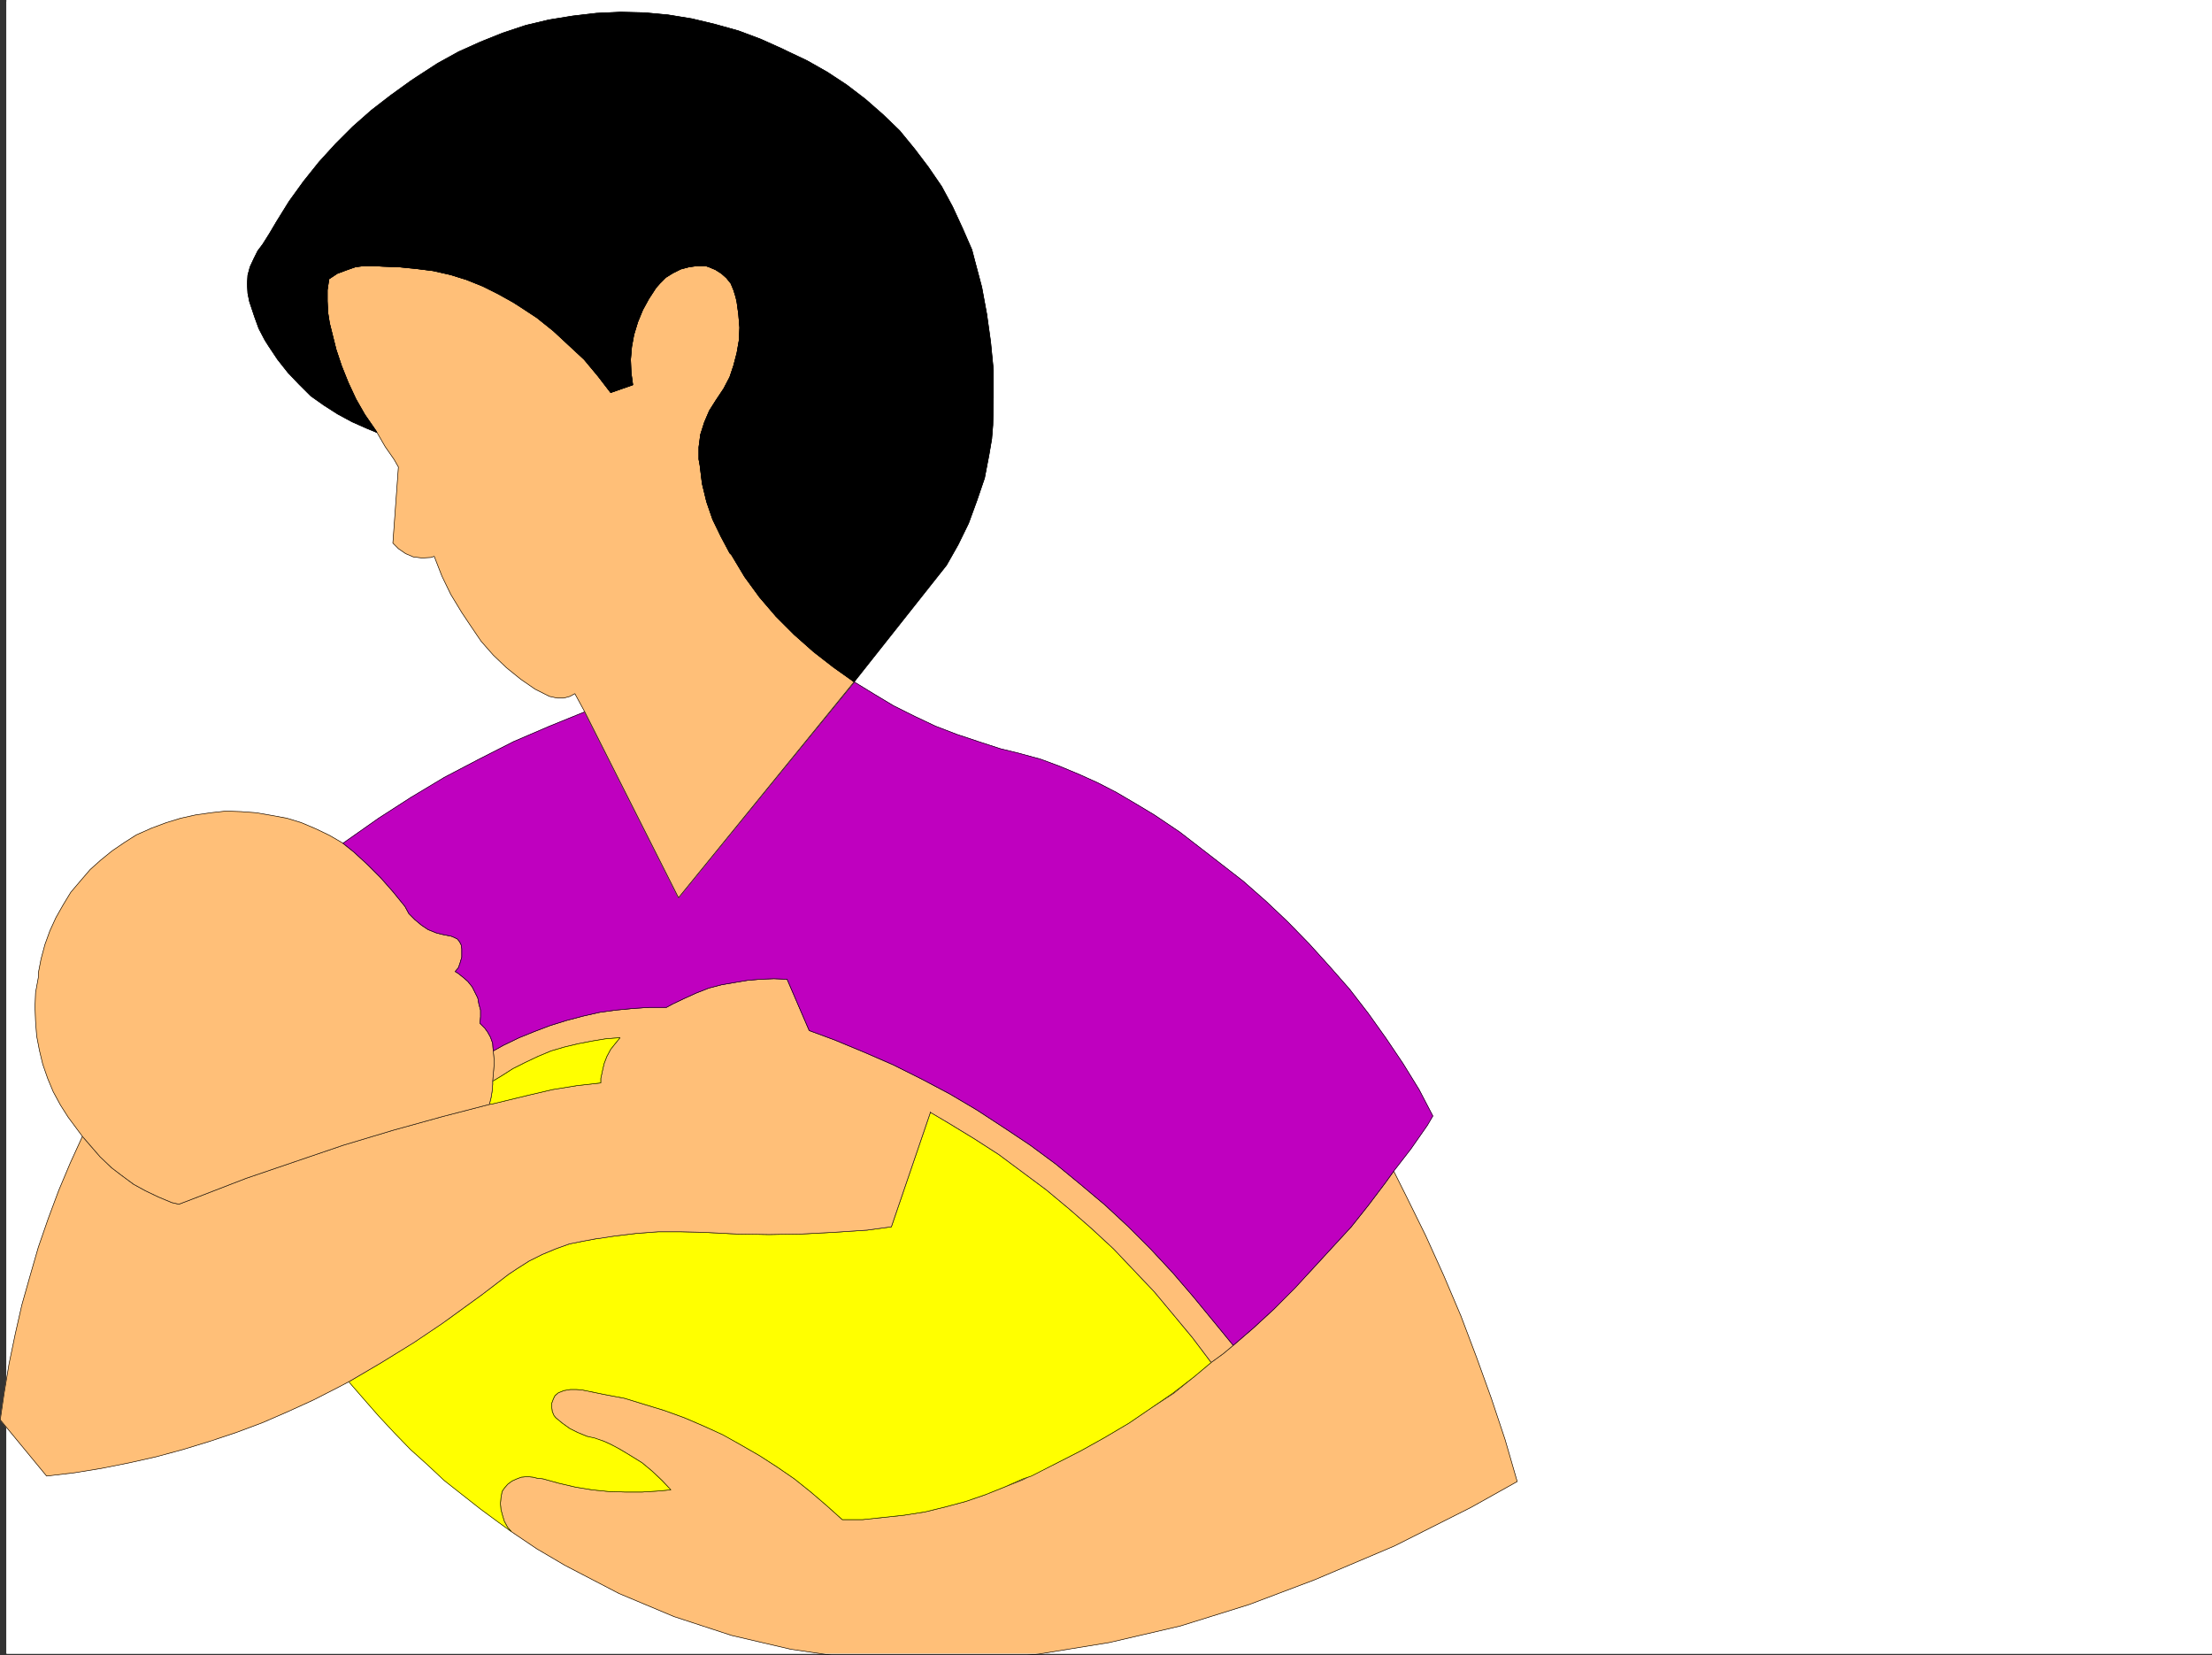
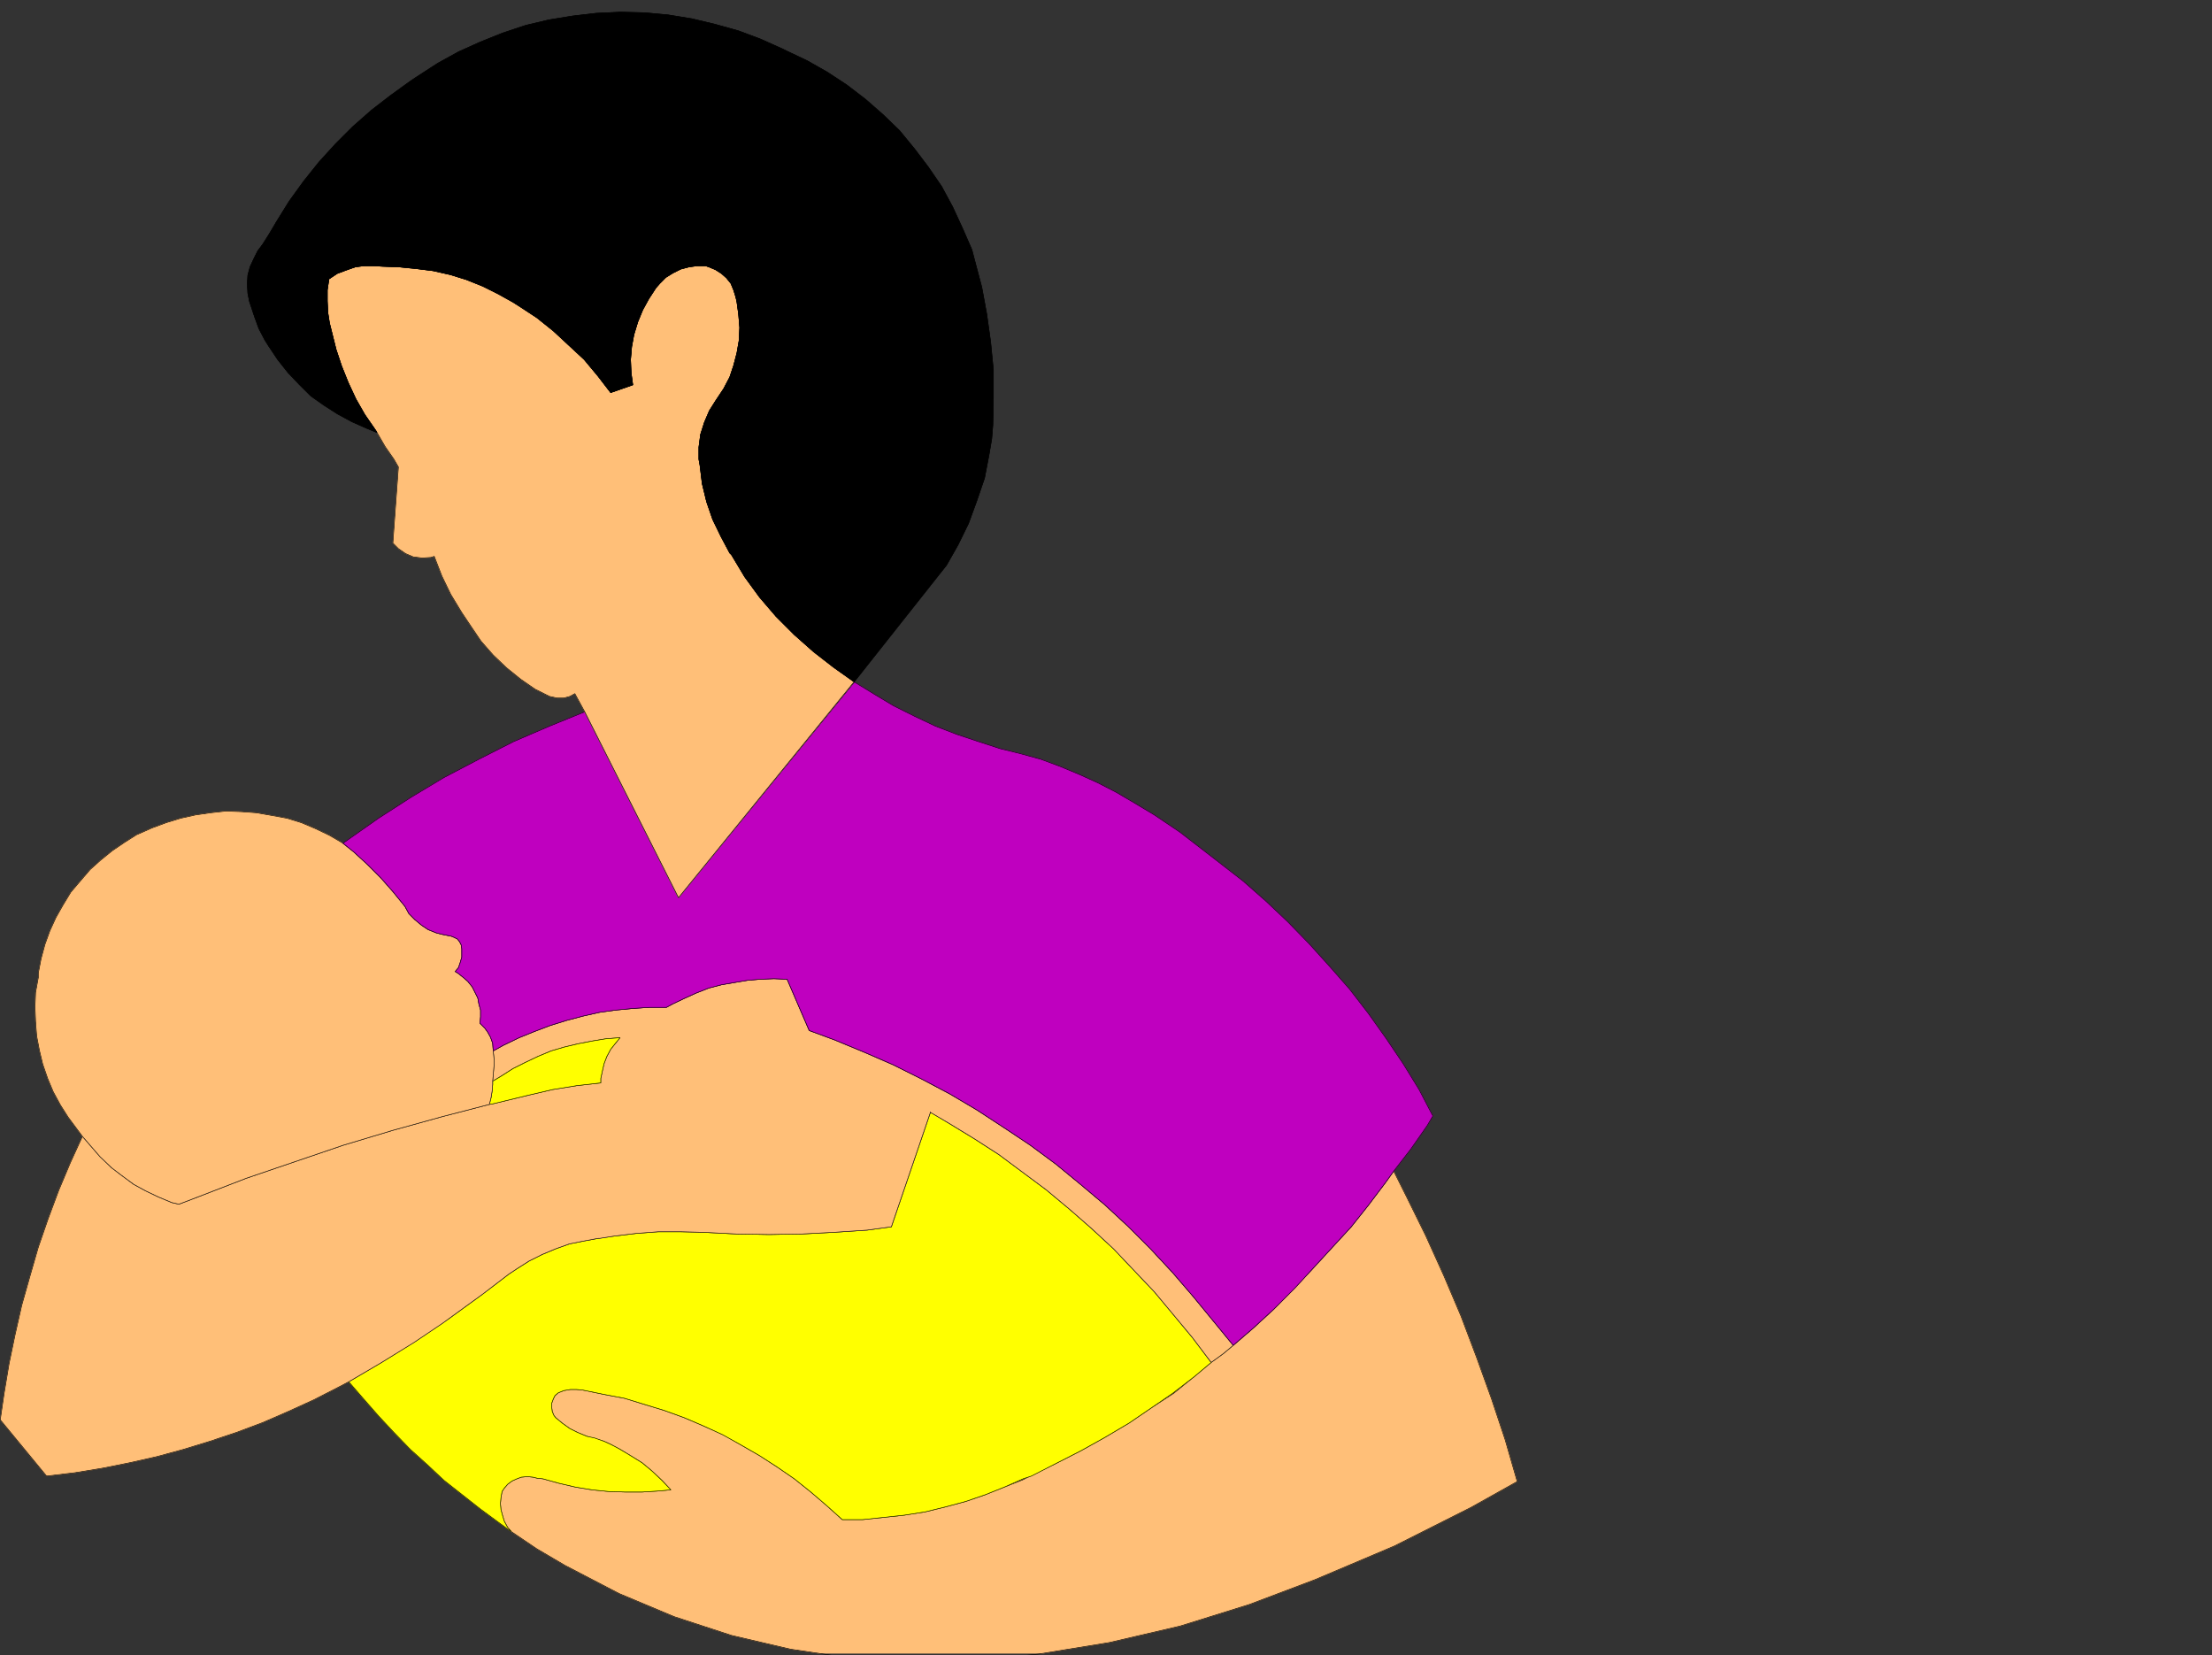
<svg xmlns="http://www.w3.org/2000/svg" width="3005.633" height="2248.25">
  <rect width="100%" height="100%" fill="#333333" stroke="none" />
  <defs>
    <clipPath id="a">
      <path d="M0 0h2997v2244.137H0Zm0 0" />
    </clipPath>
    <clipPath id="b">
      <path d="M671 1588h1382v656.137H671Zm0 0" />
    </clipPath>
    <clipPath id="c">
      <path d="M670 1588h1384v656.137H670Zm0 0" />
    </clipPath>
    <clipPath id="d">
      <path d="M670 1588h1384v658.09H670Zm0 0" />
    </clipPath>
  </defs>
-   <path fill="#fff" d="M8.618 2246.297h2997.015V0H8.618Zm0 0" />
  <g clip-path="url(#a)" transform="translate(8.618 2.16)">
-     <path fill="#fff" fill-rule="evenodd" stroke="#fff" stroke-linecap="square" stroke-linejoin="bevel" stroke-miterlimit="10" stroke-width=".743" d="M.742 2244.137h2995.531V-2.16H.743Zm0 0" />
-   </g>
+     </g>
  <g clip-path="url(#b)" transform="translate(8.618 2.16)">
    <path fill="#ffbf78" fill-rule="evenodd" d="m1303.71 2254.613 98.142-9.734 96.656-15.719 96.656-22.484 93.645-29.207 89.187-33.703 107.875-45.707 104.164-52.434 62.91-35.191-16.46-56.93-18.731-56.188-20.254-56.144-20.957-55.445-23.223-54.66-24.75-54.704-26.199-53.175-17.242-34.446-11.262 15.719-23.226 30.73-23.223 29.207-26.2 28.465-25.491 27.723-26.235 27.684-26.941 27.722-28.504 26.235-26.941 23.187-13.489 11.262-16.5 11.96-23.226 19.473-27.723 22.485-29.95 19.472-30.73 20.957-32.965 19.508-32.214 17.95-33.746 17.242-23.223 11.222-22.484 11.262-24.711 9.734-26.235 10.48-26.2 8.993-27.722 7.469-27.722 6.762-28.465 4.496-27.719 2.972-28.504 3.012h-27.723l-21.699-19.473-21-17.984-22.48-17.988-23.969-16.461-23.227-14.973-24.71-14.234-23.223-13.489-28.504-12.746-26.2-11.222-26.98-9.739-26.976-8.25-26.98-8.25-27.723-5.238-29.207-5.98-8.25-.746h-8.25l-8.993 1.488-7.468 3.012-4.496 3.75-2.27 4.5-2.227 5.98v5.238l.743 5.985 2.23 5.238 2.266 3.012 8.992 7.468 10.48 7.508 10.48 5.239 12.747 5.238 10.476 3.012 12.747 3.753 9.738 4.497 11.262 5.98 14.972 8.996 15.719 9.734 13.488 11.223 13.492 12.746 12.004 12.707-15.757 1.524-23.227 1.488h-22.48l-23.227-.746-22.445-2.266-22.48-3.715-22.485-5.238-21.738-6.023-7.508-.742-5.98-1.485-7.47-.742-8.25.742-6.023 2.227-6.723 3.011-5.984 4.497-4.496 5.238-3.012 4.496-1.484 8.254-.742 8.21.742 8.25 2.23 8.25 2.266 7.466 4.496 8.25 5.242 5.984 34.446 23.227 38.238 22.48 73.43 38.203 74.917 31.434 77.926 25.492 80.157 18.73 80.933 11.965 82.387 5.239zm0 0" />
  </g>
  <g clip-path="url(#c)" transform="translate(8.618 2.16)">
    <path fill="none" stroke="#ffbf78" stroke-linecap="square" stroke-linejoin="bevel" stroke-miterlimit="10" stroke-width=".743" d="m1303.71 2254.613 98.142-9.734 96.656-15.719 96.656-22.484 93.645-29.207 89.187-33.703 107.875-45.707 104.164-52.434 62.91-35.191-16.46-56.93-18.731-56.188-20.254-56.144-20.957-55.445-23.223-54.66-24.75-54.704-26.199-53.175-17.242-34.446-11.262 15.719-23.226 30.73-23.223 29.207-26.2 28.465-25.491 27.723-26.235 27.684-26.941 27.722-28.504 26.235-26.942 23.187-13.488 11.262-16.5 11.96-23.226 19.473-27.723 22.485-29.95 19.472-30.73 20.957-32.965 19.508-32.214 17.95-33.747 17.242-23.222 11.222-22.485 11.262-24.71 9.734-26.235 10.48-26.2 8.993-27.722 7.469-27.722 6.762-28.465 4.496-27.719 2.972-28.504 3.012h-27.723l-21.699-19.473-21-17.984-22.48-17.988-23.969-16.461-23.227-14.973-24.71-14.234-23.223-13.489-28.504-12.746-26.2-11.222-26.98-9.739-26.976-8.25-26.98-8.25-27.723-5.238-29.207-5.98-8.25-.746h-8.25l-8.993 1.488-7.468 3.012-4.496 3.75-2.27 4.5-2.227 5.98v5.238l.743 5.985 2.23 5.238 2.266 3.012 8.992 7.468 10.48 7.508 10.48 5.239 12.747 5.238 10.477 3.012 12.746 3.753 9.738 4.497 11.262 5.98 14.972 8.996 15.719 9.734 13.488 11.223 13.492 12.746 12.004 12.707-15.757 1.524-23.227 1.488h-22.48l-23.227-.746-22.445-2.266-22.48-3.715-22.485-5.238-21.738-6.023-7.508-.743-5.98-1.484-7.47-.742-8.25.742-6.023 2.227-6.723 3.011-5.984 4.497-4.496 5.238-3.012 4.496-1.484 8.254-.742 8.21.742 8.25 2.23 8.25 2.266 7.466 4.496 8.25 5.242 5.984 34.446 23.227 38.238 22.48 73.43 38.203 74.917 31.434 77.926 25.492 80.157 18.73 80.933 11.965 82.387 5.238zm0 0" />
  </g>
  <g clip-path="url(#d)" transform="translate(8.618 2.16)">
    <path fill="none" stroke="#000" stroke-linecap="square" stroke-linejoin="bevel" stroke-miterlimit="10" stroke-width=".743" d="m1303.71 2254.613 98.142-9.734 96.656-15.719 96.656-22.484 93.645-29.207 89.187-33.703 107.875-45.707 104.164-52.434 62.91-35.191-16.46-56.93-18.731-56.188-20.254-56.144-20.957-55.445-23.223-54.66-24.75-54.704-26.199-53.175-17.242-34.446-11.262 15.719-23.226 30.73-23.223 29.207-26.2 28.465-25.491 27.723-26.235 27.684-26.941 27.722-28.504 26.235-26.942 23.187-13.488 11.262-16.5 11.96-23.226 19.473-27.723 22.485-29.95 19.472-30.73 20.957-32.965 19.508-32.214 17.95-33.747 17.242-23.222 11.222-22.485 11.262-24.71 9.734-26.235 10.48-26.2 8.993-27.722 7.469-27.722 6.762-28.465 4.496-27.719 2.972-28.504 3.012h-27.723l-21.699-19.473-21-17.984-22.48-17.988-23.969-16.461-23.227-14.973-24.71-14.234-23.223-13.489-28.504-12.746-26.2-11.222-26.98-9.739-26.976-8.25-26.98-8.25-27.723-5.238-29.207-5.98-8.25-.746h-8.25l-8.993 1.488-7.468 3.012-4.496 3.75-2.27 4.5-2.227 5.98v5.238l.743 5.985 2.23 5.238 2.266 3.012 8.992 7.468 10.48 7.508 10.48 5.239 12.747 5.238 10.477 3.012 12.746 3.753 9.738 4.497 11.262 5.98 14.972 8.996 15.719 9.734 13.488 11.223 13.492 12.746 12.004 12.707-15.757 1.524-23.227 1.488h-22.48l-23.227-.746-22.445-2.266-22.48-3.715-22.485-5.238-21.738-6.023-7.508-.743-5.98-1.484-7.47-.742-8.25.742-6.023 2.227-6.723 3.011-5.984 4.497-4.496 5.238-3.012 4.496-1.484 8.254-.742 8.21.742 8.25 2.23 8.25 2.266 7.466 4.496 8.25 5.242 5.984 34.446 23.227 38.238 22.48 73.43 38.203 74.917 31.434 77.926 25.492 80.157 18.73 80.933 11.965 82.387 5.238zm0 0" />
  </g>
  <path fill="#ff0" fill-rule="evenodd" stroke="#ff0" stroke-linecap="square" stroke-linejoin="bevel" stroke-miterlimit="10" stroke-width=".743" d="m650.72 1761.691-41.212 29.95-47.937 32.218-41.957 26.196-45.707 26.98 19.472 22.442 20.996 23.968 20.957 22.485 22.485 23.226 22.48 20.211 23.227 21.742 24.71 19.473 24.75 19.469 25.454 18.73 16.504 11.965-5.242-5.984-4.496-8.25-2.266-7.465-2.23-8.25-.743-8.25.742-8.211 1.485-8.254 3.012-4.496 4.496-5.238 5.984-4.496 6.723-3.012 6.023-2.227 8.25-.742 7.469.742 5.98 1.485 7.508.742 21.738 6.023 22.485 5.239 22.48 3.714 22.446 2.266 23.226.746h22.48l23.227-1.488 15.758-1.524-12.004-12.707-13.492-12.746-13.488-11.222-15.72-9.735-14.972-8.996-11.262-5.98-9.738-4.496-12.746-4.497-10.476-2.269-12.747-5.238-10.48-5.239-10.48-7.507-8.993-7.47-2.265-3.01-2.23-5.24-.743-5.984v-5.238l2.227-5.98 2.27-4.5 4.495-3.75 7.469-3.012 8.992-1.488h8.25l8.25.746 29.207 5.98 27.723 5.239 26.98 8.25 26.977 8.25 26.98 9.738 26.2 11.222 26.234 12.004 25.492 14.23 24.711 14.235 23.227 14.973 23.968 16.46 22.48 17.99 21 17.983 21.7 19.473h27.723l28.504-3.012 27.718-2.972 28.465-4.496 27.723-6.762 27.722-7.469 26.2-8.992 26.234-10.48 25.492-11.262 11.223-3.715 33.703-17.242 33.746-17.242 32.215-17.95 32.965-19.507 30.73-20.957 28.465-19.473 29.207-22.485 23.227-19.472-25.453-33.703-25.496-30.692-26.235-31.476-55.445-58.414-29.95-27.723-29.988-26.2-31.476-26.234-64.438-47.937-33.703-21.7-34.45-20.995-24.749-14.977-53.176 155.813-32.96 4.496-44.966 2.972-43.48 2.27-44.926.742-44.219-.742-44.964-2.27-29.954-.742h-31.476l-29.95 2.266-30.73 3.754-21 2.972-20.215 3.754-18.726 3.754-18.73 6.727-17.985 7.504-17.988 8.996-16.5 10.476-11.22 7.469zm0 0" />
  <path fill="none" stroke="#000" stroke-linecap="square" stroke-linejoin="bevel" stroke-miterlimit="10" stroke-width=".743" d="m650.72 1761.691-41.212 29.95-47.937 32.218-41.957 26.196-45.707 26.98 19.472 22.442 20.996 23.968 20.957 22.485 22.485 23.226 22.48 20.211 23.227 21.742 24.71 19.473 24.75 19.469 25.454 18.73 16.504 11.965-5.242-5.984-4.496-8.25-2.266-7.465-2.23-8.25-.743-8.25.742-8.211 1.485-8.254 3.012-4.496 4.496-5.238 5.984-4.496 6.723-3.012 6.023-2.227 8.25-.742 7.469.742 5.98 1.485 7.508.742 21.738 6.023 22.485 5.239 22.48 3.714 22.446 2.266 23.226.746h22.48l23.227-1.488 15.758-1.524-12.004-12.707-13.492-12.746-13.488-11.222-15.72-9.735-14.972-8.996-11.262-5.98-9.738-4.496-12.746-4.497-10.476-2.269-12.747-5.238-10.48-5.239-10.48-7.507-8.993-7.47-2.265-3.01-2.23-5.24-.743-5.984v-5.238l2.227-5.98 2.27-4.5 4.495-3.75 7.469-3.012 8.992-1.488h8.25l8.25.746 29.207 5.98 27.723 5.239 26.98 8.25 26.977 8.25 26.98 9.738 26.2 11.222 26.234 12.004 25.492 14.23 24.711 14.235 23.227 14.973 23.968 16.46 22.48 17.99 21 17.983 21.7 19.473h27.723l28.504-3.012 27.718-2.972 28.465-4.496 27.723-6.762 27.722-7.469 26.2-8.992 26.234-10.48 25.492-11.262 11.223-3.715 33.703-17.242 33.746-17.242 32.215-17.95 32.965-19.507 30.73-20.957 28.465-19.473 29.207-22.485 23.227-19.472-25.453-33.703-25.496-30.692-26.235-31.476-55.445-58.414-29.95-27.723-29.988-26.2-31.476-26.234-64.438-47.937-33.703-21.7-34.45-20.995-24.749-14.977-53.176 155.813-32.96 4.496-44.966 2.972-43.48 2.27-44.926.742-44.219-.742-44.964-2.27-29.954-.742h-31.476l-29.95 2.266-30.73 3.754-21 2.972-20.215 3.754-18.726 3.754-18.73 6.727-17.985 7.504-17.988 8.996-16.5 10.476-11.22 7.469zm0 0" />
  <path fill="#ffbf78" fill-rule="evenodd" stroke="#ffbf78" stroke-linecap="square" stroke-linejoin="bevel" stroke-miterlimit="10" stroke-width=".743" d="m136.004 1571.43 15.719 14.976 12.746 9.735 17.242 12.746 16.465 8.992 17.242 8.21 17.985 7.509 9.738 2.23 25.453-9.738 65.961-25.453 65.922-22.48 65.922-22.446 67.449-20.254 67.45-18.691 63.652-16.5 4.496-.743 18.73-4.496 30.73-7.507 32.22-7.47 32.218-5.237 32.961-3.754v-5.98l2.27-10.481 2.226-9.735 3.754-9.738 5.242-9.734 5.98-7.508 6.766-8.25-19.472 1.527-17.985 2.969-19.472 3.754-18.77 4.496-17.945 5.242-17.988 7.504-17.243 8.211-16.5 8.25-16.46 10.48-11.262 6.766 2.27-26.238-1.528-14.973 13.492-7.508 21.738-10.48 20.254-8.211 21.7-8.25 21.742-6.766 22.48-5.98 23.227-5.238 21.738-3.012 23.227-2.23 22.441-1.485h23.266l8.21-4.496 15.758-7.508 16.461-7.469 17.242-6.761 17.247-4.5 17.203-2.97 17.984-3.01 17.242-1.485 18.73-.785 17.985.785 29.992 69.636 34.446 12.747 39.726 16.46 39.688 17.243 38.98 19.472 38.203 20.215 36.715 21.738 36.715 23.97 35.973 23.968 34.445 25.453 33.742 27.723 32.961 27.722 31.477 29.207 30.695 30.696 29.988 32.215 27.723 32.218 27.722 33.707 26.977 32.922-13.488 11.262-16.5 11.96-25.453-33.702-25.496-30.692-26.235-31.476-55.445-58.414-29.95-27.723-29.988-26.2-31.476-26.233-64.438-47.938-33.703-21.7-34.45-20.995-25.491-14.977h.742l-53.176 155.813-32.96 4.496-44.966 2.972-43.48 2.27-44.926.742-44.219-.742-44.964-2.27-29.954-.742h-31.476l-29.95 2.266-30.73 3.754-18.73 2.972h-2.27l-20.215 3.754-18.726 3.754-18.73 6.727-17.985 7.504-17.988 8.996-16.5 10.476-11.22 7.469-35.23 26.98-21.699 15.72-32.96 23.964-38.985 26.238-44.965 27.684-43.441 25.492-14.23 7.469-33.708 17.242-34.484 15.719-34.446 14.976-35.972 13.489-35.973 12.004-36.715 11.222-35.972 9.735-36.715 8.25-37.457 7.468-36.715 6.02-38.203 4.496-62.95-76.398 5.239-35.973 6.765-40.43 8.25-39.726 8.993-39.688 11.222-39.683 11.223-38.946 13.488-38.984 14.23-38.16 15.759-37.457 16.46-35.973zm0 0" />
  <path fill="none" stroke="#000" stroke-linecap="square" stroke-linejoin="bevel" stroke-miterlimit="10" stroke-width=".743" d="m136.004 1571.43 15.719 14.976 12.746 9.735 17.242 12.746 16.465 8.992 17.242 8.21 17.985 7.509 9.738 2.23 25.453-9.738 65.961-25.453 65.922-22.48 65.922-22.446 67.449-20.254 67.45-18.691 63.652-16.5 4.496-.743 18.73-4.496 30.73-7.507 32.22-7.47 32.218-5.237 32.961-3.754v-5.98l2.27-10.481 2.226-9.735 3.754-9.738 5.242-9.734 5.98-7.508 6.766-8.25-19.472 1.527-17.985 2.969-19.472 3.754-18.77 4.496-17.945 5.242-17.988 7.504-17.243 8.211-16.5 8.25-16.46 10.48-11.262 6.766 2.27-26.238-1.528-14.973 13.492-7.508 21.738-10.48 20.254-8.211 21.7-8.25 21.742-6.766 22.48-5.98 23.227-5.238 21.738-3.012 23.227-2.23 22.441-1.485h23.266l8.21-4.496 15.758-7.508 16.461-7.469 17.242-6.761 17.247-4.5 17.203-2.97 17.984-3.01 17.242-1.485 18.73-.785 17.985.785 29.992 69.636 34.446 12.747 39.726 16.46 39.688 17.243 38.98 19.472 38.203 20.215 36.715 21.738 36.715 23.97 35.973 23.968 34.445 25.453 33.742 27.723 32.961 27.722 31.477 29.207 30.695 30.696 29.988 32.215 27.723 32.218 27.722 33.707 26.977 32.922-13.488 11.262-16.5 11.96-25.453-33.702-25.496-30.692-26.235-31.476-55.445-58.414-29.95-27.723-29.988-26.2-31.476-26.233-64.438-47.938-33.703-21.7-34.45-20.995-25.491-14.977h.742l-53.176 155.813-32.96 4.496-44.966 2.972-43.48 2.27-44.926.742-44.219-.742-44.964-2.27-29.954-.742h-31.476l-29.95 2.266-30.73 3.754-18.73 2.972h-2.27l-20.215 3.754-18.726 3.754-18.73 6.727-17.985 7.504-17.988 8.996-16.5 10.476-11.22 7.469-35.23 26.98-21.699 15.72-32.96 23.964-38.985 26.238-44.965 27.684-43.441 25.492-14.23 7.469-33.708 17.242-34.484 15.719-34.446 14.976-35.972 13.489-35.973 12.004-36.715 11.222-35.972 9.735-36.715 8.25-37.457 7.468-36.715 6.02-38.203 4.496-62.95-76.398 5.239-35.973 6.765-40.43 8.25-39.726 8.993-39.688 11.222-39.683 11.223-38.946 13.488-38.984 14.23-38.16 15.759-37.457 16.46-35.973zm0 0" />
  <path fill="#ff0" fill-rule="evenodd" stroke="#ff0" stroke-linecap="square" stroke-linejoin="bevel" stroke-miterlimit="10" stroke-width=".743" d="m664.95 1500.266 2.27-8.993 1.483-8.992.743-8.953v-4.496l11.261-6.766 16.461-10.48 16.5-8.25 17.243-8.211 17.988-7.504 17.945-5.242 18.77-4.496 19.472-3.754 17.985-2.969 19.472-1.527-6.765 8.25-5.98 7.508-5.243 9.734-3.754 9.738-2.226 9.735-2.27 10.48v5.98l-32.96 3.755-32.22 5.238-32.218 7.469-30.73 7.507-18.731 4.496zm0 0" />
  <path fill="none" stroke="#000" stroke-linecap="square" stroke-linejoin="bevel" stroke-miterlimit="10" stroke-width=".743" d="m664.95 1500.266 2.27-8.993 1.483-8.992.743-8.953v-4.496l11.261-6.766 16.461-10.48 16.5-8.25 17.243-8.211 17.988-7.504 17.945-5.242 18.77-4.496 19.472-3.754 17.985-2.969 19.472-1.527-6.765 8.25-5.98 7.508-5.243 9.734-3.754 9.738-2.226 9.735-2.27 10.48v5.98l-32.96 3.755-32.22 5.238-32.218 7.469-30.73 7.507-18.731 4.496zm0 0" />
  <path fill="#ffbf78" fill-rule="evenodd" stroke="#ffbf78" stroke-linecap="square" stroke-linejoin="bevel" stroke-miterlimit="10" stroke-width=".743" d="m601.297 1516.766-67.449 18.691-67.45 20.254-65.921 22.445-65.922 22.48-65.96 25.454-25.454 9.738-9.738-2.23-17.985-7.508-17.242-8.211-16.465-8.992-17.242-12.746-12.746-9.735-15.719-14.976-24.008-27.723-19.468-26.195-10.48-16.5-9.735-17.95-7.508-17.984-6.726-19.473-4.497-18.73-3.753-19.469-1.485-19.472-.781-20.254.781-19.473 3.715-20.215v-5.98l3.754-19.473 5.238-19.473 6.766-18.73 8.25-17.984 9.734-17.204 10.48-17.242 12.747-14.976 13.488-15.72 14.23-12.745 15.72-12.746 16.5-11.223 16.46-10.48 18.73-8.25 1.524-.743 20.215-7.507 19.473-5.98 20.253-4.497 20.958-3.012 20.253-2.226 20.957.742 20.254 1.484 21.703 3.754 20.254 3.754 19.47 5.98 19.472 8.25 18.73 8.997 17.985 10.476 14.976 12.004 18.727 17.203 17.988 17.989 16.5 18.726 16.461 20.215 5.277 9.738 8.211 8.25 8.996 7.469 8.993 6.02 11.257 4.496 8.996 2.23 11.22 2.227 3.753 1.527 4.496 2.227 3.012 3.753 2.23 4.497.743 5.242v11.218l-2.23 7.508-2.267 6.727-4.496 5.238 3.754 2.27 7.508 5.98 5.98 5.238 5.981 7.508 3.754 7.469 3.754 7.508 1.488 8.25 2.266 8.21v8.993l-.742 8.992 1.484 1.488 5.242 5.278 3.754 5.238 3.754 6.727 2.969 8.25.742 10.48 1.527 14.973-2.27 26.238v4.496l-.742 8.953-1.484 8.992-2.27 8.993zm0 0" />
  <path fill="none" stroke="#000" stroke-linecap="square" stroke-linejoin="bevel" stroke-miterlimit="10" stroke-width=".743" d="m601.297 1516.766-67.449 18.691-67.45 20.254-65.921 22.445-65.922 22.48-65.96 25.454-25.454 9.738-9.738-2.23-17.985-7.508-17.242-8.211-16.465-8.992-17.242-12.746-12.746-9.735-15.719-14.976-24.008-27.723-19.468-26.195-10.48-16.5-9.735-17.95-7.508-17.984-6.726-19.473-4.497-18.73-3.753-19.469-1.485-19.472-.781-20.254.781-19.473 3.715-20.215v-5.98l3.754-19.473 5.238-19.473 6.766-18.73 8.25-17.984 9.734-17.204 10.48-17.242 12.747-14.976 13.488-15.72 14.23-12.745 15.72-12.746 16.5-11.223 16.46-10.48 18.73-8.25 1.524-.743 20.215-7.507 19.473-5.98 20.253-4.497 20.958-3.012 20.253-2.226 20.957.742 20.254 1.484 21.703 3.754 20.254 3.754 19.47 5.98 19.472 8.25 18.73 8.997 17.985 10.476 14.976 12.004 18.727 17.203 17.988 17.989 16.5 18.726 16.461 20.215 5.277 9.738 8.211 8.25 8.996 7.469 8.993 6.02 11.257 4.496 8.996 2.23 11.22 2.227 3.753 1.527 4.496 2.227 3.012 3.753 2.23 4.497.743 5.242v11.218l-2.23 7.508-2.267 6.727-4.496 5.238 3.754 2.27 7.508 5.98 5.98 5.238 5.981 7.508 3.754 7.469 3.754 7.508 1.488 8.25 2.266 8.21v8.993l-.742 8.992 1.484 1.488 5.242 5.278 3.754 5.238 3.754 6.727 2.969 8.25.742 10.48 1.527 14.973-2.27 26.238v4.496l-.742 8.953-1.484 8.992-2.27 8.993zm0 0" />
  <path fill="#bf00bf" fill-rule="evenodd" stroke="#bf00bf" stroke-linecap="square" stroke-linejoin="bevel" stroke-miterlimit="10" stroke-width=".743" d="m670.188 1427.621 13.492-7.508 21.738-10.48 20.254-8.211 21.7-8.25 21.742-6.766 22.48-5.98 23.227-5.238 21.738-3.012 23.227-2.23 22.441-1.485h23.266l8.21-4.496 15.758-7.508 16.461-7.469 17.242-6.761 17.247-4.5 17.203-2.97 17.984-3.01 17.242-1.485 18.73-.785 17.985.785 29.992 69.636 34.446 12.747 39.726 16.46 39.688 17.243 38.98 19.472 38.203 20.215 36.715 21.738 36.715 23.97 35.973 23.968 34.445 25.453 33.742 27.723 32.961 27.722 31.477 29.207 30.695 30.696 29.988 32.215 27.723 32.218 27.723 33.707 26.976 32.922 26.941-23.187 28.504-26.235 28.465-28.464 24.711-26.942 25.492-27.723 26.2-28.464 23.222-29.207 23.227-30.73 11.261-15.72 23.227-29.953 22.48-32.218 7.47-12.747-18.731-35.933-21.7-35.188-23.226-34.488-24.008-33.703-25.453-32.961-26.977-30.695-27.722-30.692-29.207-29.988-29.25-27.684-31.473-27.722-43.441-33.703-42.7-32.961-34.484-23.227-26.195-15.719-25.496-14.976-24.711-12.746-24.75-11.223-26.938-11.258-26.238-9.738-29.988-8.211-24.711-6.02-29.992-9.738-29.207-9.734-29.207-11.223-28.465-13.488-28.504-14.235-26.196-15.714-26.98-16.5-239.02 292.894-127.386-252.43-47.938 19.473-48.718 20.957-47.192 23.969-47.195 24.71-44.965 26.981-44.184 28.465-47.976 33.703h-.742l14.976 12.004 18.727 17.203 17.988 17.989 16.5 18.726 16.461 20.215 5.277 9.738 8.211 8.25 8.996 7.469 8.993 6.02 11.257 4.496 8.996 2.23 11.22 2.227 3.753 1.527 4.496 2.227 3.012 3.753 2.23 4.497.743 5.242v11.218l-2.23 7.508-2.267 6.727-4.496 5.238 3.754 2.27 7.508 5.98 5.98 5.238 5.981 7.508 3.754 7.469 3.754 7.508 1.488 8.25 2.266 8.21v8.993l-.742 8.992 1.484 1.488 5.242 5.278 3.754 5.238 3.754 6.727 2.969 8.25zm0 0" />
  <path fill="none" stroke="#000" stroke-linecap="square" stroke-linejoin="bevel" stroke-miterlimit="10" stroke-width=".743" d="m670.188 1427.621 13.492-7.508 21.738-10.48 20.254-8.211 21.7-8.25 21.742-6.766 22.48-5.98 23.227-5.238 21.738-3.012 23.227-2.23 22.441-1.485h23.266l8.21-4.496 15.758-7.508 16.461-7.469 17.242-6.761 17.247-4.5 17.203-2.97 17.984-3.01 17.242-1.485 18.73-.785 17.985.785 29.992 69.636 34.446 12.747 39.726 16.46 39.688 17.243 38.98 19.472 38.203 20.215 36.715 21.738 36.715 23.97 35.973 23.968 34.445 25.453 33.742 27.723 32.961 27.722 31.477 29.207 30.695 30.696 29.988 32.215 27.723 32.218 27.723 33.707 26.976 32.922 26.941-23.187 28.504-26.235 28.465-28.464 24.711-26.942 25.492-27.723 26.2-28.464 23.222-29.207 23.227-30.73 11.261-15.72 23.227-29.953 22.48-32.218 7.47-12.747-18.731-35.933-21.7-35.188-23.226-34.488-24.008-33.703-25.453-32.961-26.977-30.695-27.722-30.692-29.207-29.988-29.25-27.684-31.473-27.722-43.441-33.703-42.7-32.961-34.484-23.227-26.195-15.719-25.496-14.976-24.711-12.746-24.75-11.223-26.938-11.258-26.238-9.738-29.988-8.211-24.711-6.02-29.992-9.738-29.207-9.734-29.207-11.223-28.465-13.488-28.504-14.235-26.196-15.714-26.98-16.5-239.02 292.894-127.386-252.43-47.938 19.473-48.718 20.957-47.192 23.969-47.195 24.71-44.965 26.981-44.184 28.465-47.976 33.703h-.742l14.976 12.004 18.727 17.203 17.988 17.989 16.5 18.726 16.461 20.215 5.277 9.738 8.211 8.25 8.996 7.469 8.993 6.02 11.257 4.496 8.996 2.23 11.22 2.227 3.753 1.527 4.496 2.227 3.012 3.753 2.23 4.497.743 5.242v11.218l-2.23 7.508-2.267 6.727-4.496 5.238 3.754 2.27 7.508 5.98 5.98 5.238 5.981 7.508 3.754 7.469 3.754 7.508 1.488 8.25 2.266 8.21v8.993l-.742 8.992 1.484 1.488 5.242 5.278 3.754 5.238 3.754 6.727 2.969 8.25zm0 0" />
  <path fill="#ffbf78" fill-rule="evenodd" stroke="#ffbf78" stroke-linecap="square" stroke-linejoin="bevel" stroke-miterlimit="10" stroke-width=".743" d="m983.38 528.047-10.477 15.719-8.992 14.23-6.727 15.758-5.238 16.46-2.27 17.243v16.461l1.485 8.25 3.011 24.71 5.985 24.712 8.25 23.969 11.257 23.226 11.965 22.48 2.27 2.231 17.984 29.988 20.215 27.684 22.484 26.238 24.711 24.711 26.235 23.223 26.98 20.96 28.465 20.216h-.742L921.953 1219.41 794.567 966.98l-13.45-24.71-6.765 3.714-8.25 2.27h-8.992l-10.48-2.27-19.473-9.734-19.47-13.45-19.51-15.757-17.99-17.203-16.46-18.73-14.23-20.997-12.004-17.949-14.977-24.71-12.004-24.75-10.476-26.938-4.497 1.484-11.964.742-12.004-1.484-10.48-4.496-9.735-6.727-7.508-7.508 7.508-103.379-6.024-10.48-11.964-17.203-11.258-19.473-2.973-4.496-13.488-19.473-12.004-20.996-10.48-22.48-8.993-22.445-7.508-22.48-5.98-23.97-3.012-11.965-2.23-14.234-.742-15.758v-14.972l2.23-14.977 11.219-7.469 12.004-4.496 12.746-4.496 11.965-1.523h12.75l12.746.781 20.996.742 23.226 2.23 23.965 3.008 23.227 5.243 21.738 6.722 22.445 8.992 20.997 10.48 20.214 11.263 8.25 5.238 23.97 15.719 22.48 17.984 21 19.473 20.957 19.472 18.726 22.48 17.246 22.446 29.989-10.48-2.27-16.461-.742-17.985 1.488-17.242 3.008-16.46 5.242-17.247 6.762-16.46 8.21-14.973 9.74-14.977 5.277-6.02 8.211-8.21 9.735-6.024 10.52-5.238 11.222-2.973 11.262-1.523h11.218l4.496 1.523 8.997 3.715 8.25 5.277 6.722 5.985 6.024 7.468 3.714 8.993 3.008 9.734 1.489 6.766 2.265 16.46 1.488 17.985-.746 17.207-3.007 17.242-4.497 17.242-5.242 15.72zm0 0" />
  <path fill="none" stroke="#000" stroke-linecap="square" stroke-linejoin="bevel" stroke-miterlimit="10" stroke-width=".743" d="m983.38 528.047-10.477 15.719-8.992 14.23-6.727 15.758-5.238 16.46-2.27 17.243v16.461l1.485 8.25 3.011 24.71 5.985 24.712 8.25 23.969 11.257 23.226 11.965 22.48 2.27 2.231 17.984 29.988 20.215 27.684 22.484 26.238 24.711 24.711 26.235 23.223 26.98 20.96 28.465 20.216h-.742L921.953 1219.41 794.567 966.98l-13.45-24.71-6.765 3.714-8.25 2.27h-8.992l-10.48-2.27-19.473-9.734-19.47-13.45-19.51-15.757-17.99-17.203-16.46-18.73-14.23-20.997-12.004-17.949-14.977-24.71-12.004-24.75-10.476-26.938-4.497 1.484-11.964.742-12.004-1.484-10.48-4.496-9.735-6.727-7.508-7.508 7.508-103.379-6.024-10.48-11.964-17.203-11.258-19.473-2.973-4.496-13.488-19.473-12.004-20.996-10.48-22.48-8.993-22.445-7.508-22.48-5.98-23.97-3.012-11.965-2.23-14.234-.742-15.758v-14.972l2.23-14.977 11.219-7.469 12.004-4.496 12.746-4.496 11.965-1.523h12.75l12.746.781 20.996.742 23.226 2.23 23.965 3.008 23.227 5.243 21.738 6.722 22.445 8.992 20.997 10.48 20.214 11.263 8.25 5.238 23.97 15.719 22.48 17.984 21 19.473 20.957 19.472 18.726 22.48 17.246 22.446 29.989-10.48-2.27-16.461-.742-17.985 1.488-17.242 3.008-16.46 5.242-17.247 6.762-16.46 8.21-14.973 9.74-14.977 5.277-6.02 8.211-8.21 9.735-6.024 10.52-5.238 11.222-2.973 11.262-1.523h11.218l4.496 1.523 8.997 3.715 8.25 5.277 6.722 5.985 6.024 7.468 3.714 8.993 3.008 9.734 1.489 6.766 2.265 16.46 1.488 17.985-.746 17.207-3.007 17.242-4.497 17.242-5.242 15.72zm0 0" />
  <path fill-rule="evenodd" stroke="#000" stroke-linecap="square" stroke-linejoin="bevel" stroke-miterlimit="10" stroke-width=".743" d="m512.11 587.242-2.973-4.496-13.488-19.473-12.004-20.996-10.48-22.48-8.993-22.445-7.508-22.48-5.98-23.97-3.012-11.965-2.23-14.234-.742-15.758v-14.972l2.23-14.977 11.219-7.469 12.004-4.496 12.746-4.496 11.965-1.523h12.75l12.746.781 20.996.742 23.226 2.23 23.965 3.008 23.227 5.243 21.738 6.722 22.445 8.992 20.997 10.48 20.214 11.263 8.25 5.238 23.97 15.719 22.48 17.984 21 19.473 20.957 19.472 18.726 22.48 17.246 22.446 29.989-10.48-2.27-16.461-.742-17.985 1.488-17.242 3.008-16.46 5.242-17.247 6.762-16.46 8.21-14.973 9.74-14.977 5.277-6.02 8.211-8.21 9.735-6.024 10.52-5.238 11.222-2.973 11.262-1.523h11.218l4.496 1.523 8.997 3.715 8.25 5.277 6.722 5.985 6.024 7.468 3.714 8.993 3.008 9.734 1.489 6.766 2.265 16.46 1.488 17.985-.746 17.207-3.007 17.242-4.497 17.242-5.242 15.72-8.25 15.718-10.476 15.719-8.992 14.23-6.727 15.758-5.238 16.46-2.27 17.243v16.461l1.485 8.25 3.011 24.71 5.985 24.712 8.25 23.969 11.257 23.226 11.965 22.48 2.27 2.231 17.984 29.988 20.215 27.684 22.484 26.238 24.711 24.711 26.235 23.223 26.98 20.96 28.465 20.216v-.746l125.121-158.04 15.719-27.722 14.27-29.207 11.222-30.696 10.477-30.695 6.023-31.473 3.715-21.742 1.523-18.687.743-37.457V502.59l-3.754-38.2-5.239-37.456-6.765-36.715-9.735-36.676-3.714-14.234-12.747-29.207-13.488-29.207-14.976-27.723-17.985-26.235-18.73-24.71-20.254-24.711-22.484-21.704-23.965-20.996-25.457-19.472-26.235-17.242-27.723-15.72-28.464-13.487-4.496-2.23-29.989-13.49-29.953-11.222-32.219-8.992-31.472-7.508-32.219-5.238-32.219-2.973-32.218-.781-32.961 1.523-32.22 3.754-32.218 5.242-31.476 7.465-31.473 10.48-29.953 12.005-29.989 13.488-28.464 15.719-27.723 17.988-8.992 5.98-26.98 19.473-26.196 20.215-25.492 22.48-23.227 23.227-22.484 24.71-20.957 26.2-19.512 26.977-17.203 27.722-9.734 16.461-8.993 14.235-6.765 8.992-5.238 10.476-5.243 11.262-3.007 11.223-.747 12.004.747 12.707 2.265 11.261 1.485 4.458 5.242 15.757 5.98 16.461 8.25 15.719 5.242 8.25 12.004 17.984 14.23 17.985 14.977 15.719 15.758 15.718 17.985 12.746 18.73 11.965 19.469 10.52 20.215 8.953 12.746 5.277zm0 0" />
  <path fill="none" stroke="#000" stroke-linecap="square" stroke-linejoin="bevel" stroke-miterlimit="10" stroke-width=".743" d="m512.11 587.242-2.973-4.496-13.488-19.473-12.004-20.996-10.48-22.48-8.993-22.445-7.508-22.48-5.98-23.97-3.012-11.965-2.23-14.234-.742-15.758v-14.972l2.23-14.977 11.219-7.469 12.004-4.496 12.746-4.496 11.965-1.523h12.75l12.746.781 20.996.742 23.226 2.23 23.965 3.008 23.227 5.243 21.738 6.722 22.445 8.992 20.997 10.48 20.214 11.263 8.25 5.238 23.97 15.719 22.48 17.984 21 19.473 20.957 19.472 18.726 22.48 17.246 22.446 29.989-10.48-2.27-16.461-.742-17.985 1.488-17.242 3.008-16.46 5.242-17.247 6.762-16.46 8.21-14.973 9.74-14.977 5.277-6.02 8.211-8.21 9.735-6.024 10.52-5.238 11.222-2.973 11.262-1.523h11.218l4.496 1.523 8.997 3.715 8.25 5.277 6.722 5.985 6.024 7.468 3.714 8.993 3.008 9.734 1.489 6.766 2.265 16.46 1.488 17.985-.746 17.207-3.007 17.242-4.497 17.242-5.242 15.72-8.25 15.718-10.476 15.719-8.992 14.23-6.727 15.758-5.238 16.46-2.27 17.243v16.461l1.485 8.25 3.011 24.71 5.985 24.712 8.25 23.969 11.257 23.226 11.965 22.48 2.27 2.231 17.984 29.988 20.215 27.684 22.484 26.238 24.711 24.711 26.235 23.223 26.98 20.96 28.465 20.216v-.746l125.121-158.04 15.719-27.722 14.27-29.207 11.222-30.696 10.477-30.695 6.023-31.473 3.715-21.742 1.523-18.687.743-37.457V502.59l-3.754-38.2-5.239-37.456-6.765-36.715-9.735-36.676-3.714-14.234-12.747-29.207-13.488-29.207-14.976-27.723-17.985-26.235-18.73-24.71-20.254-24.711-22.484-21.704-23.965-20.996-25.457-19.472-26.235-17.242-27.723-15.72-28.464-13.487-4.496-2.23-29.989-13.49-29.953-11.222-32.219-8.992-31.472-7.508-32.219-5.238-32.219-2.973-32.218-.781-32.961 1.523-32.22 3.754-32.218 5.242-31.476 7.465-31.473 10.48-29.953 12.005-29.989 13.488-28.464 15.719-27.723 17.988-8.992 5.98-26.98 19.473-26.196 20.215-25.492 22.48-23.227 23.227-22.484 24.71-20.957 26.2-19.512 26.977-17.203 27.722-9.734 16.461-8.993 14.235-6.765 8.992-5.238 10.476-5.243 11.262-3.007 11.223-.747 12.004.747 12.707 2.265 11.261 1.485 4.458 5.242 15.757 5.98 16.461 8.25 15.719 5.242 8.25 12.004 17.984 14.23 17.985 14.977 15.719 15.758 15.718 17.985 12.746 18.73 11.965 19.469 10.52 20.215 8.953 12.746 5.277zm0 0" />
</svg>